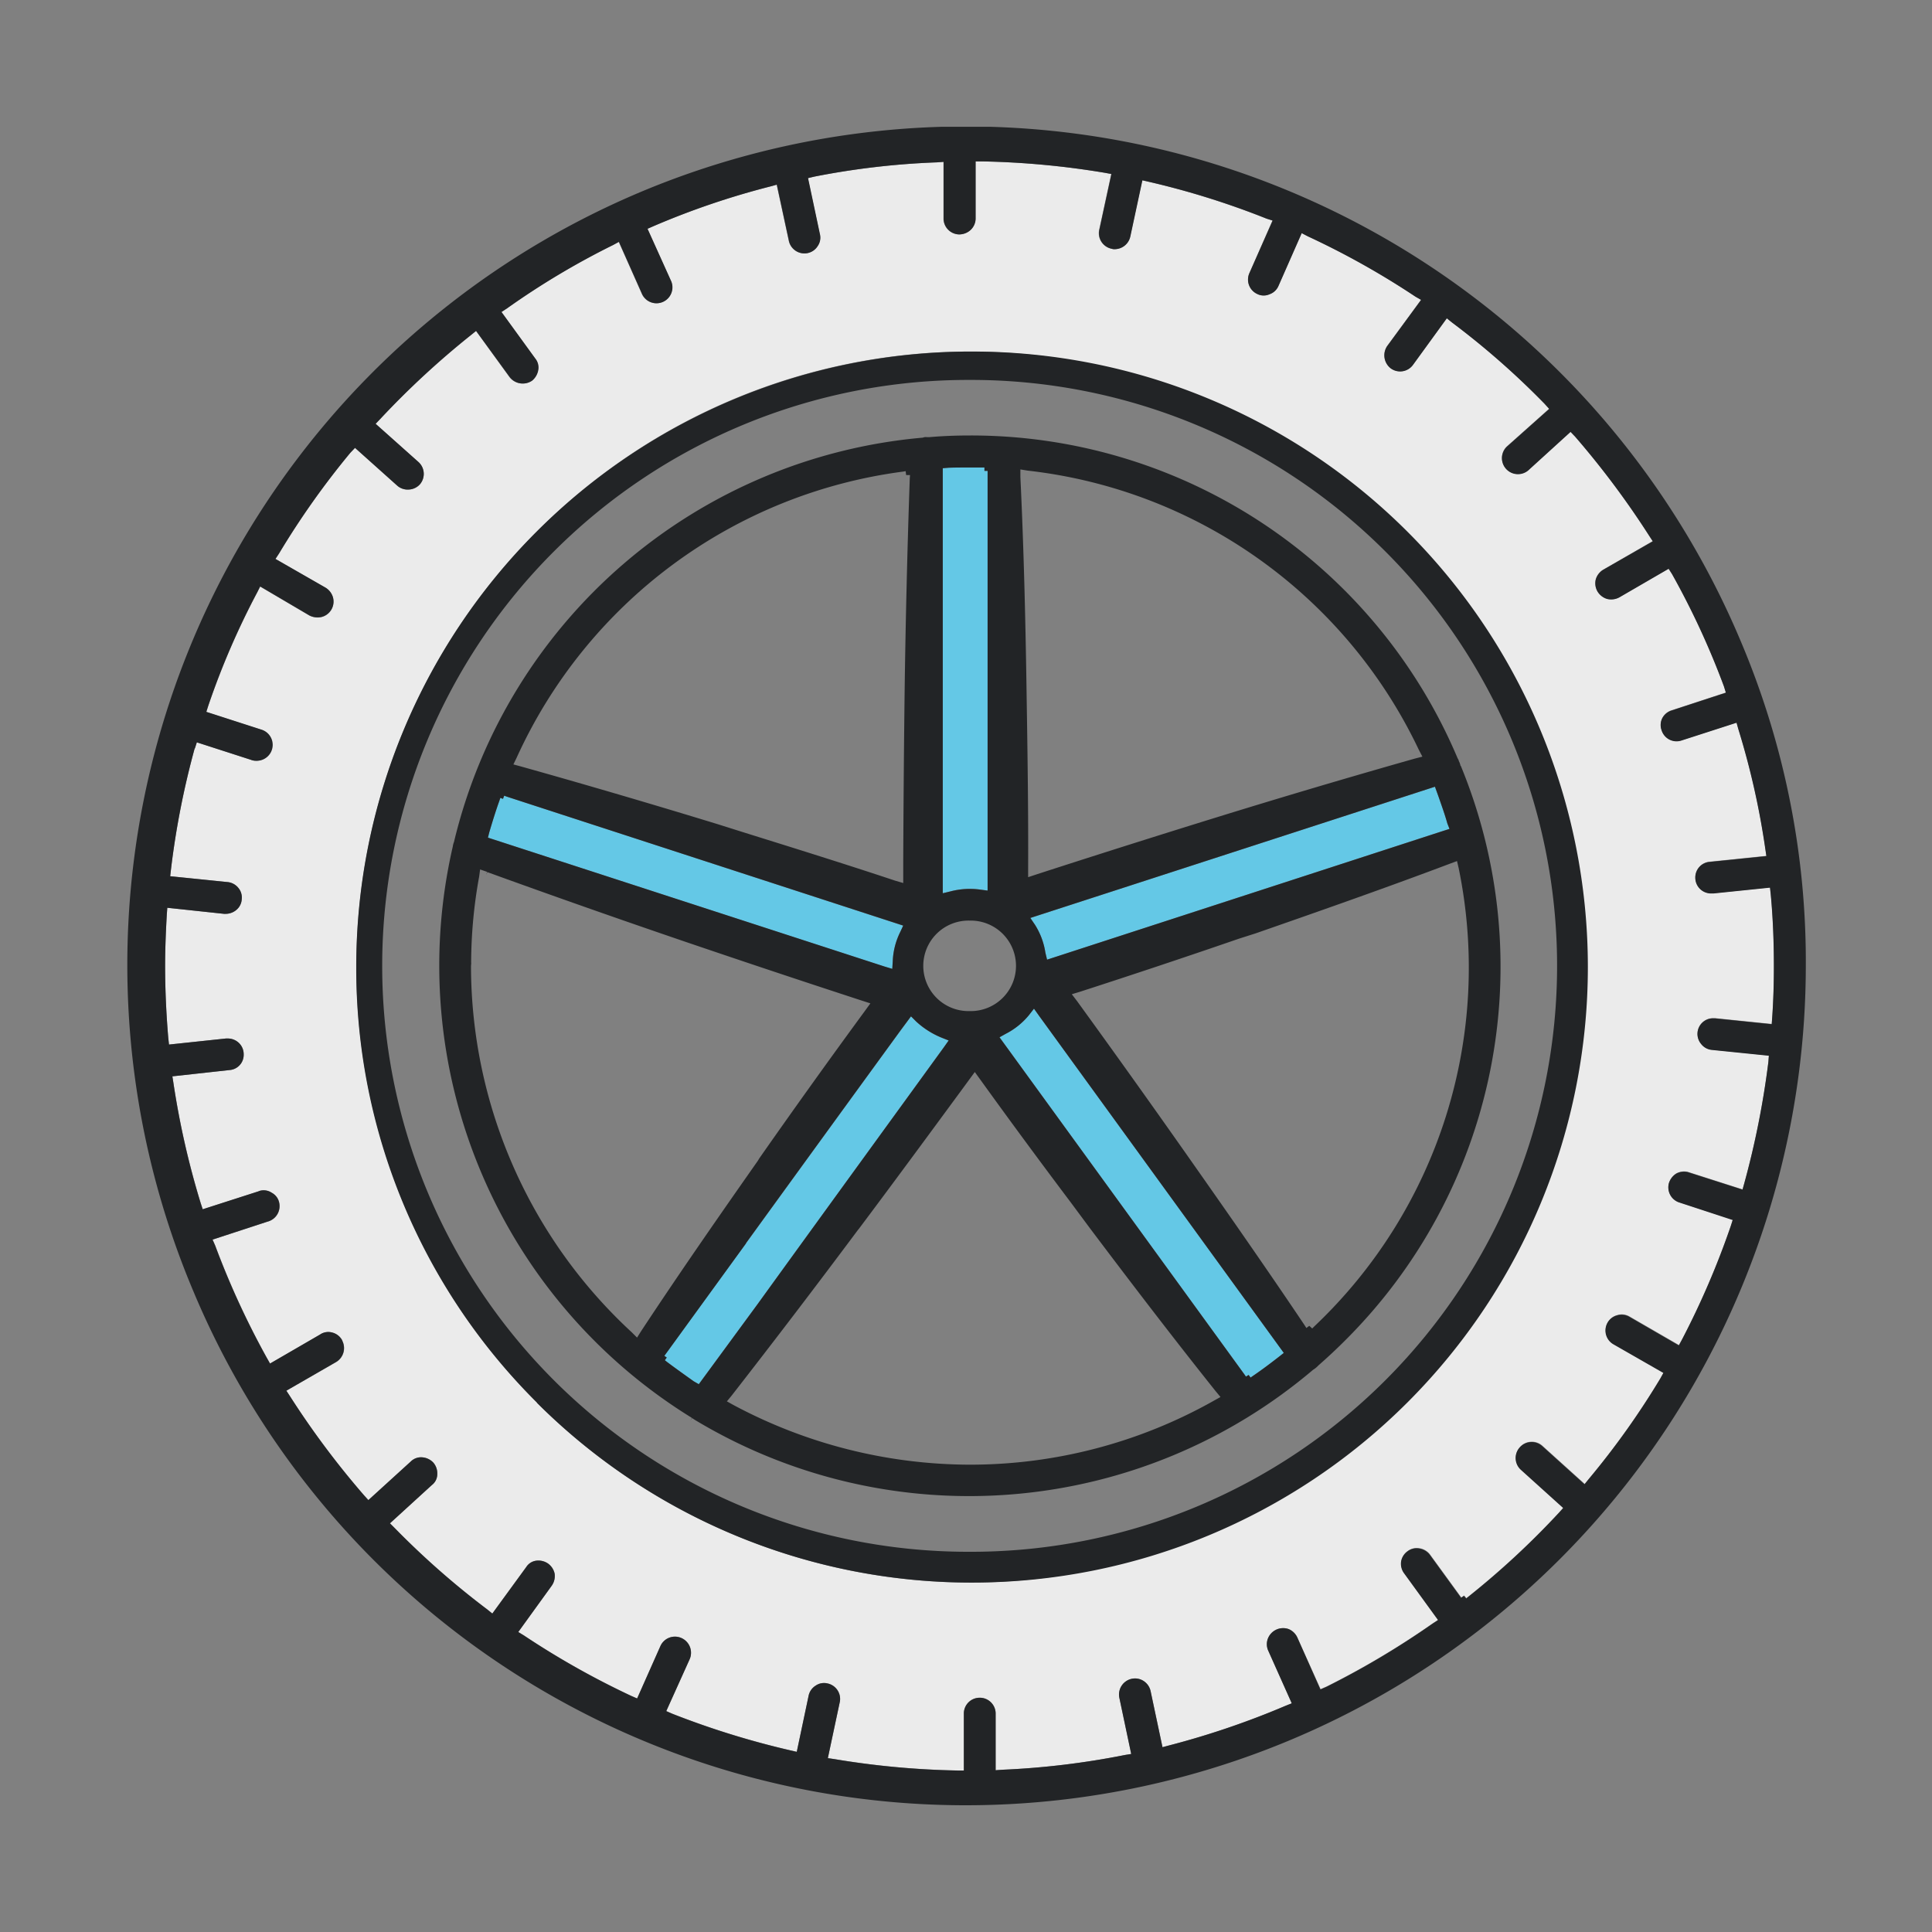
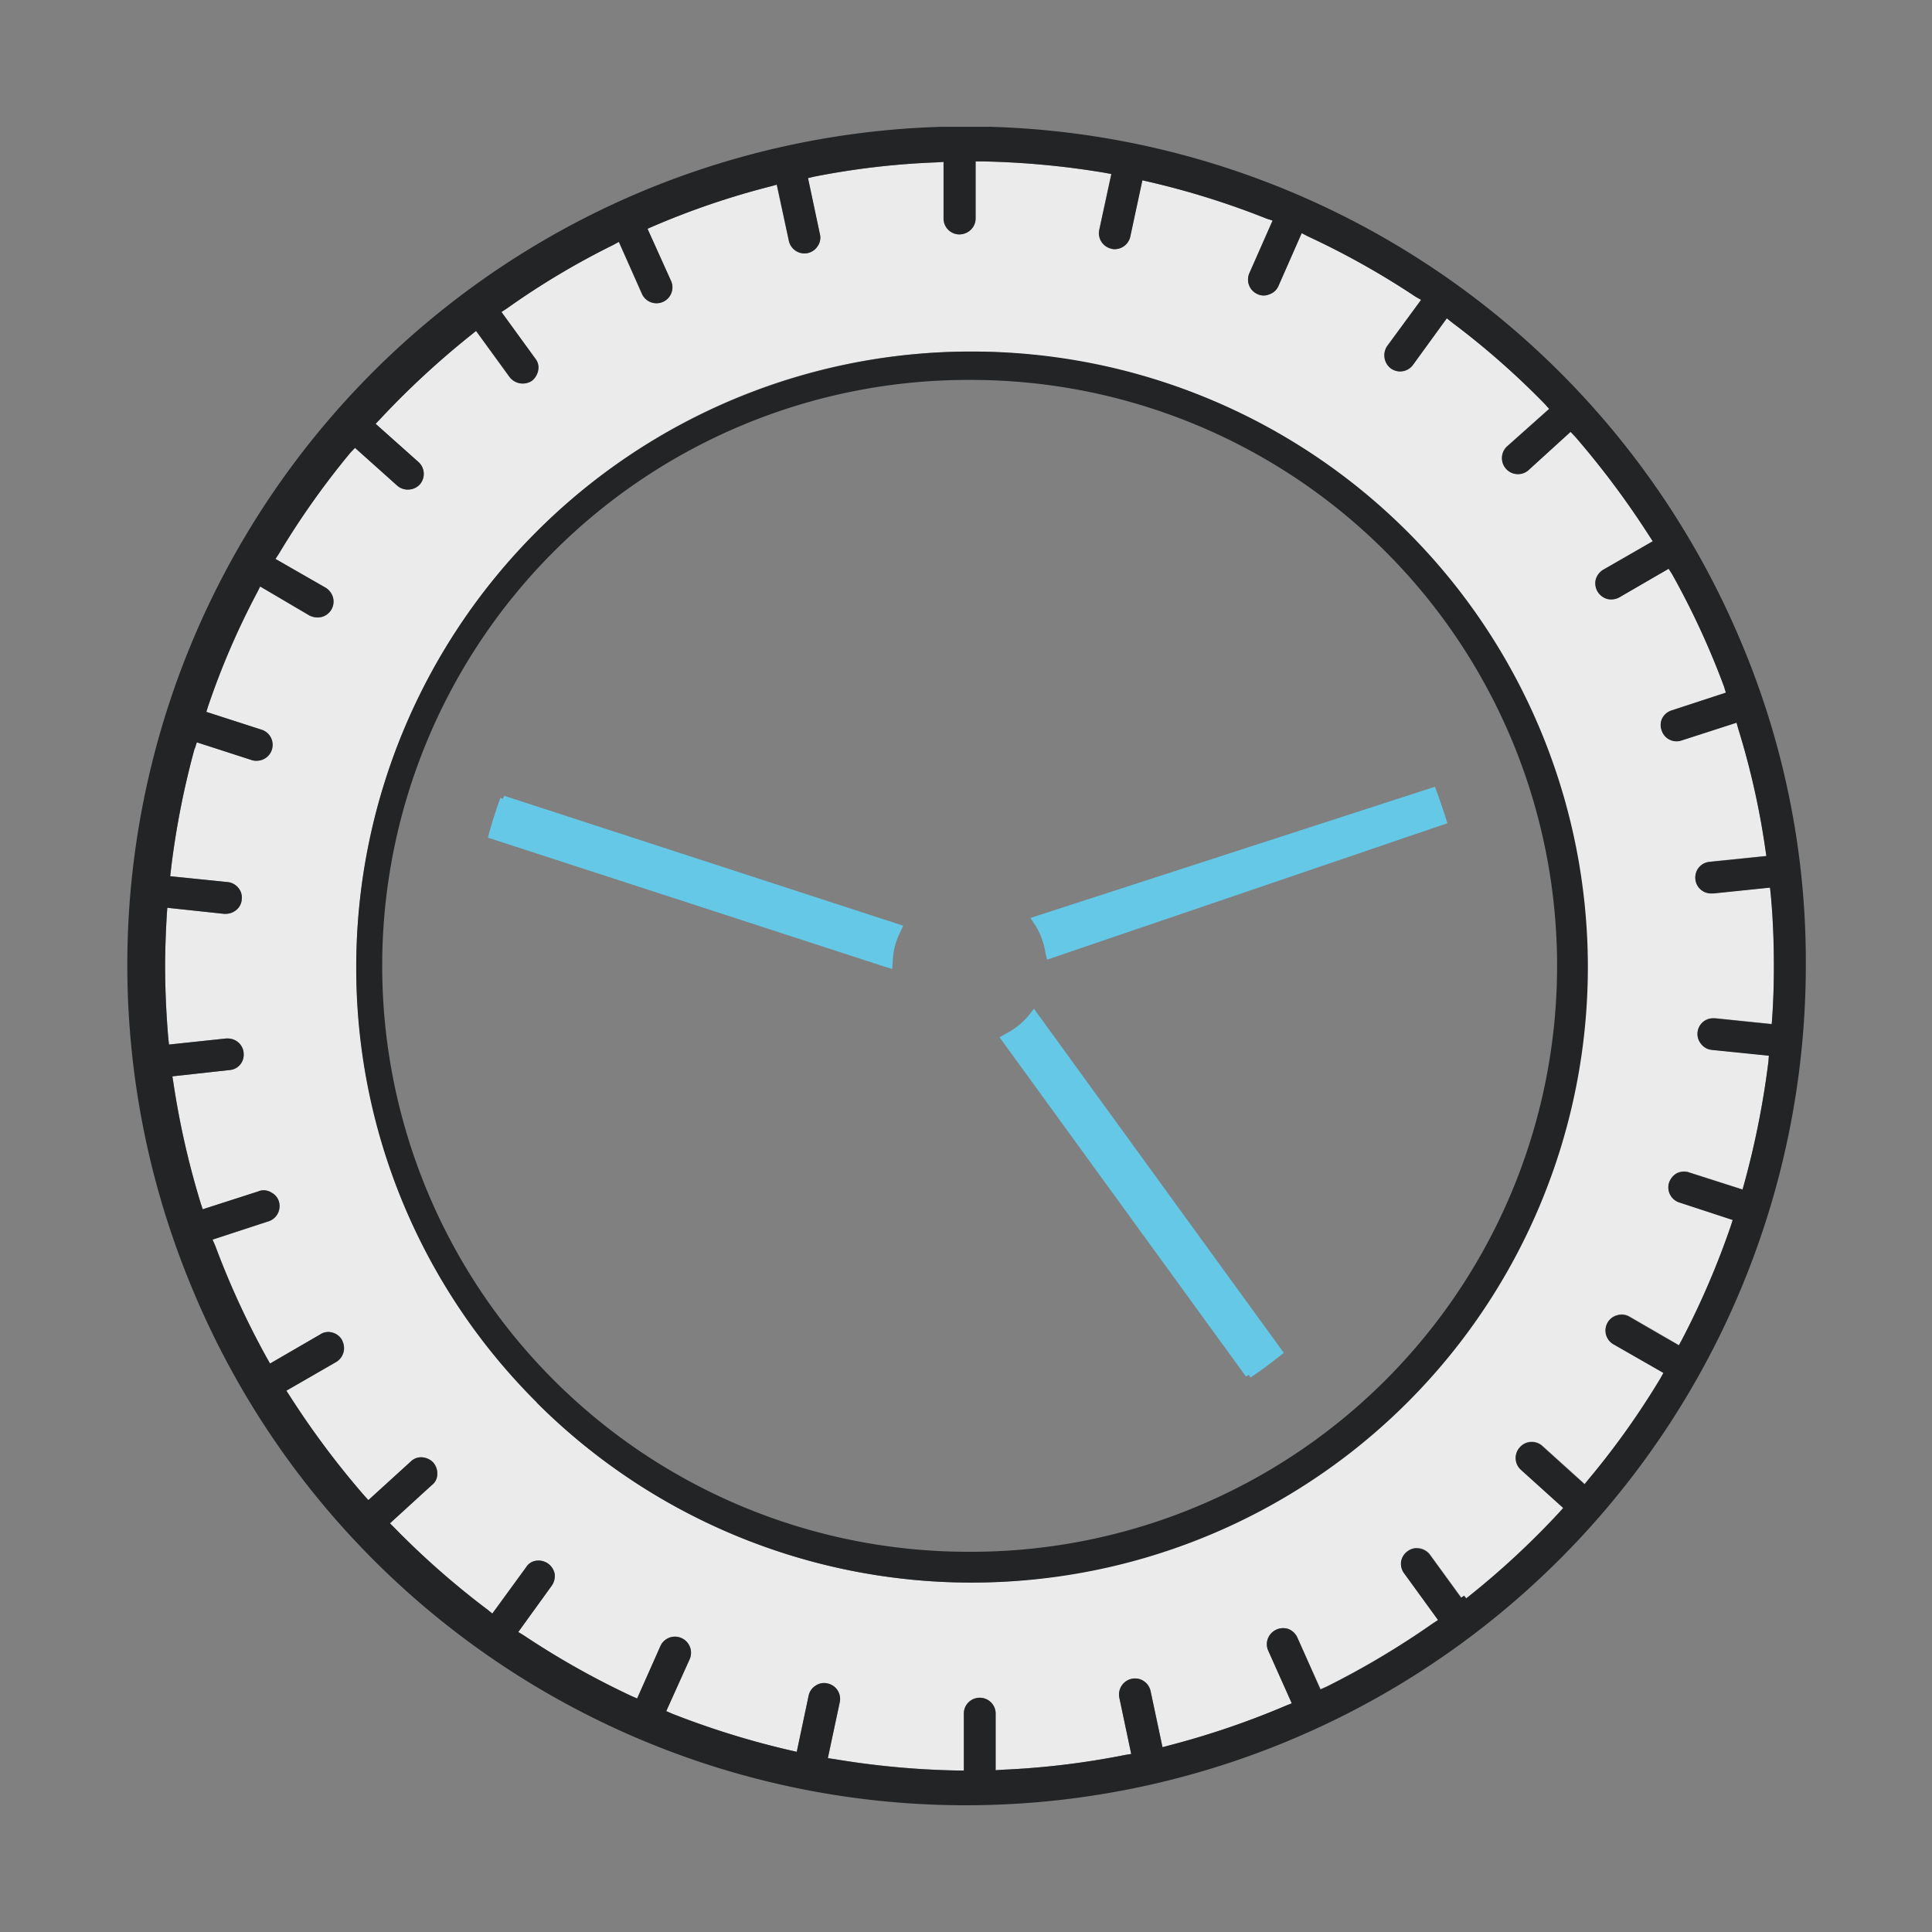
<svg xmlns="http://www.w3.org/2000/svg" width="80" height="80" viewBox="0 0 80 80">
  <rect x="0" y="0" width="80" height="80" fill="#808080" stroke="none" />
  <defs>
    <clipPath id="a">
      <path data-name="長方形 13216" fill="none" d="M0 0h70.027v70H0z" />
    </clipPath>
    <clipPath id="b">
      <path data-name="長方形 13215" fill="none" d="M0 0h69.524v69.5H0z" />
    </clipPath>
  </defs>
  <path data-name="長方形 13198" fill="none" d="M0 0h80v80H0z" />
  <g data-name="グループ 21307">
    <g data-name="グループ 21306" transform="translate(5 5)" clip-path="url(#a)">
      <g data-name="グループ 21305">
        <g data-name="グループ 21304" clip-path="url(#b)" transform="translate(.252 .251)">
          <g data-name="グループ 21303">
            <g data-name="グループ 21302" clip-path="url(#b)">
-               <path data-name="パス 19281" d="m38.105 34.487-.07-.291a2.986 2.986 0 0 0-.432-1.155l-.191-.281 16.754-5.434.151.412c.131.382.261.743.362 1.1l.09.231-.251.08Z" fill="#64c8e6" />
+               <path data-name="パス 19281" d="m38.105 34.487-.07-.291a2.986 2.986 0 0 0-.432-1.155l-.191-.281 16.754-5.434.151.412c.131.382.261.743.362 1.1Z" fill="#64c8e6" />
              <path data-name="パス 19282" d="M46.271 51.652 36.136 37.7l.251-.141a3.011 3.011 0 0 0 .964-.773l.211-.271.2.281 10.146 13.972-.191.151c-.331.261-.7.542-1.085.8l-.1.07-.08-.11-.11.07Z" fill="#64c8e6" />
-               <path data-name="パス 19283" d="M23.47 51.944c-.352-.251-.733-.522-1.095-.793l-.1-.08.08-.11-.1-.07 3.385-4.661c2.38-3.284 5.313-7.322 6.4-8.809l.432-.583.211.211a3.5 3.5 0 0 0 1.035.663l.311.121-.191.271c-1.647 2.27-5.2 7.162-7.714 10.637l-2.441 3.325Z" fill="#64c8e6" />
              <path data-name="パス 19284" d="m14.953 29.435.06-.241a22.6 22.6 0 0 1 .412-1.286l.04-.121.11.04.05-.131.11.04 16.412 5.344-.121.261a2.975 2.975 0 0 0-.311 1.2l-.02.331-.331-.1Z" fill="#64c8e6" />
-               <path data-name="パス 19285" d="M33.786 31.735v-17.6l.251-.02c.291-.01.573-.01.864-.01h.613v.141h.131v17.378l-.3-.04a3.16 3.16 0 0 0-1.225.07Z" fill="#64c8e6" />
              <path data-name="パス 19286" d="M16.956 16.779a25.486 25.486 0 0 0 .03 36.049v.01a25.475 25.475 0 0 0 17.929 7.443h.11a25.488 25.488 0 0 0-.02-50.975h-.06a25.314 25.314 0 0 0-17.989 7.473M1.795 31.031l.03-.261a34.272 34.272 0 0 1 .984-5.032h.01l.08-.251 2.24.723a.558.558 0 0 0 .211.04.66.66 0 0 0 .211-1.286l-2.27-.733.08-.251a31.9 31.9 0 0 1 2.029-4.7l.121-.241 2.039 1.2a.742.742 0 0 0 .512.06.657.657 0 0 0 .462-.814.694.694 0 0 0-.311-.4l-2.067-1.191.151-.231a33.606 33.606 0 0 1 2.949-4.169l.191-.2 1.738 1.557a.65.65 0 0 0 .482.171.657.657 0 0 0 .472-.221.663.663 0 0 0-.07-.924L10.301 12.3l.191-.2a35.23 35.23 0 0 1 3.757-3.475l.211-.171 1.377 1.903a.684.684 0 0 0 .934.151.732.732 0 0 0 .251-.432.591.591 0 0 0-.121-.482l-1.4-1.928.231-.151a32.268 32.268 0 0 1 4.394-2.619l.241-.131.964 2.17a.659.659 0 0 0 1.205-.532l-.98-2.18.251-.11a32.841 32.841 0 0 1 4.849-1.647l.251-.07.5 2.32a.658.658 0 0 0 .783.512.646.646 0 0 0 .412-.291.608.608 0 0 0 .09-.492l-.492-2.32.251-.06a32.3 32.3 0 0 1 5.092-.593l.271-.02v2.37a.659.659 0 0 0 .642.635.7.7 0 0 0 .472-.181.66.66 0 0 0 .211-.452V1.431h.251a34.668 34.668 0 0 1 5.1.472l.271.05-.5 2.31a.657.657 0 0 0 .5.783l.04.01a.28.28 0 0 0 .1.01.665.665 0 0 0 .643-.522l.5-2.33.261.06a33.5 33.5 0 0 1 4.881 1.527l.251.08-.955 2.176a.656.656 0 0 0 .331.864.587.587 0 0 0 .5.01.625.625 0 0 0 .372-.342l.964-2.19.251.131a33.508 33.508 0 0 1 4.46 2.5l.231.131-1.4 1.908a.682.682 0 0 0 .151.934.658.658 0 0 0 .914-.151l1.4-1.928.211.171a32.981 32.981 0 0 1 3.837 3.365l.191.211-1.758 1.567a.662.662 0 0 0 .884.984l1.758-1.6.191.2a35.65 35.65 0 0 1 3.063 4.1l.151.231-2.048 1.182a.694.694 0 0 0-.311.4.674.674 0 0 0 .07.5.694.694 0 0 0 .4.311.706.706 0 0 0 .512-.07l2.039-1.185.141.221a33.043 33.043 0 0 1 2.149 4.65l.08.261-2.24.733a.659.659 0 0 0-.392.321.625.625 0 0 0-.03.5.648.648 0 0 0 .834.422l2.27-.733.07.251a32.477 32.477 0 0 1 1.125 5l.04.271-2.35.241a.647.647 0 0 0-.593.653.652.652 0 0 0 .653.653h.1l2.34-.241.03.271c.09.964.131 1.969.131 2.983 0 .7-.02 1.416-.07 2.129l-.02.271-2.35-.241h-.07a.646.646 0 0 0-.5 1.065.631.631 0 0 0 .432.241l2.37.241-.02.261a35.693 35.693 0 0 1-1 5.032l-.07.251-2.26-.723a.674.674 0 0 0-.482.06.715.715 0 0 0-.311.412.658.658 0 0 0 .4.773l2.25.733-.08.251a34.142 34.142 0 0 1-2.019 4.7l-.131.241-2.049-1.185a.632.632 0 0 0-.5-.06.641.641 0 0 0-.4.3.657.657 0 0 0 .241.9l2.069 1.185-.121.221a33.126 33.126 0 0 1-2.973 4.178l-.171.211-1.758-1.587a.656.656 0 0 0-.924.06.655.655 0 0 0 .04.924l1.758 1.587-.171.191a34.045 34.045 0 0 1-3.746 3.475l-.1.08-.09-.11-.121.08-1.3-1.788a.677.677 0 0 0-.432-.251.622.622 0 0 0-.492.121.651.651 0 0 0-.261.422.659.659 0 0 0 .131.492l1.4 1.928-.231.151a34.617 34.617 0 0 1-4.389 2.611l-.251.11-.962-2.134a.687.687 0 0 0-.362-.352.678.678 0 0 0-.854.382.648.648 0 0 0 .01.512l.974 2.18-.251.1a34.354 34.354 0 0 1-4.841 1.647l-.261.07-.492-2.32a.667.667 0 0 0-.291-.422.649.649 0 0 0-.492-.09.666.666 0 0 0-.512.783l.492 2.33-.251.04a33.256 33.256 0 0 1-5.092.613l-.271.02v-2.37a.657.657 0 0 0-.633-.633h-.03a.654.654 0 0 0-.653.633v2.38h-.261a34.668 34.668 0 0 1-5.1-.472l-.271-.04.5-2.35a.656.656 0 0 0-.512-.743.608.608 0 0 0-.492.09.646.646 0 0 0-.291.412l-.492 2.33-.261-.06a34.868 34.868 0 0 1-4.892-1.517l-.251-.11.974-2.16a.667.667 0 0 0-.342-.864.659.659 0 0 0-.874.331l-.964 2.17-.231-.1a34.073 34.073 0 0 1-4.46-2.511l-.231-.141 1.386-1.918a.7.7 0 0 0 .121-.492.691.691 0 0 0-.271-.422.7.7 0 0 0-.492-.121.574.574 0 0 0-.412.261l-1.406 1.928-.211-.171a34.038 34.038 0 0 1-3.837-3.375l-.191-.191 1.738-1.587a.561.561 0 0 0 .221-.442.685.685 0 0 0-.161-.482.7.7 0 0 0-.462-.221.6.6 0 0 0-.472.171l-1.758 1.6-.181-.2a35.358 35.358 0 0 1-3.065-4.097l-.151-.231 2.051-1.178a.671.671 0 0 0 .271-.884l-.01-.03a.644.644 0 0 0-.392-.311.608.608 0 0 0-.492.06l-.03.02-2.069 1.2-.131-.231a34.162 34.162 0 0 1-2.139-4.65l-.11-.251 2.27-.743a.664.664 0 0 0 .482-.814.6.6 0 0 0-.3-.382.6.6 0 0 0-.5-.08.692.692 0 0 1-.08.03l-2.28.733-.08-.241a34.435 34.435 0 0 1-1.14-5.014l-.04-.251 2.37-.261a.631.631 0 0 0 .583-.653.645.645 0 0 0-.191-.462.662.662 0 0 0-.462-.191h-.08l-2.36.251-.03-.271a36.006 36.006 0 0 1-.131-2.983c0-.7.03-1.426.07-2.129l.02-.281 2.35.251h.07a.686.686 0 0 0 .472-.191.611.611 0 0 0 .189-.412.618.618 0 0 0-.141-.472.653.653 0 0 0-.452-.241Z" fill="#ebebeb" />
-               <path data-name="パス 19287" d="M39.35 36.207a532.12 532.12 0 0 1 4.5 6.3c1.185 1.687 3.184 4.53 4.922 7.121l.07.11.121-.09.121.11.08-.08a20.442 20.442 0 0 0 5.986-18.974l-.07-.3-.271.1c-2.792 1.055-5.846 2.119-8.066 2.893l-.693.221c-2.3.793-4.51 1.527-6.559 2.19l-.362.11Zm14.816-8.882-16.754 5.434.191.281a2.986 2.986 0 0 1 .432 1.155l.07.291 16.412-5.333.251-.08-.09-.231c-.1-.362-.231-.723-.362-1.1ZM37 14.187v.32c.141 2.923.211 5.966.251 8.558l.01.653c.04 2.511.07 4.771.06 6.991v.362l.331-.11a588.212 588.212 0 0 1 7.383-2.34 362.3 362.3 0 0 1 8.3-2.461l.311-.08-.151-.291a20.46 20.46 0 0 0-16.189-11.552Zm-.864 23.514 10.135 13.951.07.1.11-.07.08.11.1-.07c.382-.261.753-.542 1.085-.8l.191-.151-10.144-13.974-.2-.281-.211.271a3.011 3.011 0 0 1-.964.773Zm-2.35-23.564v17.6l.331-.08a3.16 3.16 0 0 1 1.225-.07l.3.04v-17.38h-.131v-.14h-.613c-.291 0-.573 0-.864.01Zm1.115 18.732a1.874 1.874 0 1 0-.01 3.747h.01a1.874 1.874 0 1 0 0-3.747m-4.61 12.786a410.041 410.041 0 0 1-5.253 6.89l-.191.231.271.151a20.838 20.838 0 0 0 9.763 2.471h.04a20.56 20.56 0 0 0 10.094-2.651l.271-.151-.2-.241c-1.918-2.4-3.9-5.012-5.223-6.77l-.783-1.055a297.222 297.222 0 0 1-3.757-5.1l-.211-.291-.5.683c-1.256 1.708-2.812 3.827-4.319 5.836m-4.65.573-3.385 4.661.1.07-.08.11.1.08c.362.271.743.542 1.095.793l.211.121 2.441-3.325c2.511-3.475 6.067-8.367 7.714-10.637l.191-.271-.314-.126a3.5 3.5 0 0 1-1.035-.663l-.211-.211-.432.583a5129.836 5129.836 0 0 0-6.4 8.809m-9.339-19.744c3.053.854 6.157 1.778 8.216 2.411l1.085.342c2.059.643 4.188 1.306 6.207 1.979l.342.1v-.894c.01-2.38.03-4.851.06-7.2.03-2.23.1-5.544.211-8.668l.01-.131h-.161l-.02-.161-.121.02a20.5 20.5 0 0 0-15.99 11.852l-.131.271Zm-1.286 2.712-.06.241 16.412 5.333.331.1.02-.331a2.975 2.975 0 0 1 .311-1.2l.121-.261-16.412-5.338-.11-.04-.05.131-.11-.04-.04.121c-.131.362-.261.773-.412 1.286m-.753 5.424-.01.131a20.667 20.667 0 0 0 6.655 15.165l.221.221.171-.271c1.627-2.471 3.435-5.062 4.831-7.051l.06-.1a341.327 341.327 0 0 1 4.389-6.127l.211-.291-.342-.11a608.756 608.756 0 0 1-7.352-2.451 451.378 451.378 0 0 1-8.166-2.873l-.05.11.04-.121-.291-.1-.04.3a20.127 20.127 0 0 0-.331 3.566m9.14 18.843a21.992 21.992 0 0 1-9.901-23.653.77.77 0 0 1 .05-.191 21.933 21.933 0 0 1 19.416-16.745.31.31 0 0 1 .171-.02h.09c.562-.05 1.135-.07 1.7-.07h.02A21.871 21.871 0 0 1 55.106 26.15c.02.03.03.06.05.09h-.01l.05.11a.037.037 0 0 0 .01.03l.02.08h.01a21.828 21.828 0 0 1-4.811 23.815c-.321.321-.673.653-1.085 1.014a1.015 1.015 0 0 1-.221.181 22.01 22.01 0 0 1-25.522 2.119 2.75 2.75 0 0 1-.191-.121l-.07.1Z" fill="#222426" />
              <path data-name="パス 19288" d="M34.891 10.481a24.262 24.262 0 0 0-.11 48.524h.241a24.262 24.262 0 0 0-.121-48.524ZM9.499 34.808A25.48 25.48 0 0 1 34.941 9.306h.06a25.487 25.487 0 0 1 .02 50.974h-.11a25.475 25.475 0 0 1-17.929-7.443v-.01a25.334 25.334 0 0 1-7.483-18.019" fill="#222426" />
              <path data-name="パス 19289" d="M2.759 48.227a34.731 34.731 0 0 1 18.472-45.51 34.8 34.8 0 0 1 45.58 18.542 34 34 0 0 1 2.712 13.492 34.786 34.786 0 0 1-34.733 34.75h-.01A34.663 34.663 0 0 1 2.759 48.227m-.934-17.456-.03.261 2.37.241a.653.653 0 0 1 .452.241.618.618 0 0 1 .141.472.611.611 0 0 1-.191.412.686.686 0 0 1-.472.191h-.07l-2.35-.251-.02.281c-.04.7-.07 1.426-.07 2.129 0 1.014.05 2.029.131 2.983l.03.271 2.359-.251h.08a.662.662 0 0 1 .462.191.645.645 0 0 1 .191.462.631.631 0 0 1-.583.653l-2.37.261.04.251a34.435 34.435 0 0 0 1.135 5.012l.08.241 2.28-.733a.692.692 0 0 0 .08-.03.6.6 0 0 1 .5.08.6.6 0 0 1 .3.382.664.664 0 0 1-.482.814l-2.27.743.11.251a34.162 34.162 0 0 0 2.139 4.65l.131.231 2.069-1.2.03-.02a.608.608 0 0 1 .492-.06.644.644 0 0 1 .392.311l.01.03a.671.671 0 0 1-.271.884l-2.044 1.18.151.231a35.358 35.358 0 0 0 3.063 4.1l.181.2 1.758-1.6a.6.6 0 0 1 .472-.171.7.7 0 0 1 .462.221.685.685 0 0 1 .161.482.561.561 0 0 1-.221.442l-1.738 1.587.191.191a34.038 34.038 0 0 0 3.837 3.375l.211.171 1.406-1.928a.574.574 0 0 1 .412-.261.7.7 0 0 1 .492.121.691.691 0 0 1 .271.422.7.7 0 0 1-.121.492l-1.386 1.918.231.141a34.073 34.073 0 0 0 4.46 2.511l.231.1.964-2.17a.659.659 0 0 1 .874-.331.667.667 0 0 1 .342.864l-.974 2.16.251.11a34.868 34.868 0 0 0 4.892 1.517l.261.06.492-2.33a.646.646 0 0 1 .291-.412.608.608 0 0 1 .492-.09.656.656 0 0 1 .512.743l-.5 2.35.271.04a34.668 34.668 0 0 0 5.1.472h.261v-2.38a.654.654 0 0 1 .653-.633h.03a.657.657 0 0 1 .633.633v2.368l.271-.02a33.256 33.256 0 0 0 5.092-.613l.251-.04-.492-2.33a.666.666 0 0 1 .512-.783.649.649 0 0 1 .492.09.667.667 0 0 1 .291.422l.492 2.32.261-.07a34.354 34.354 0 0 0 4.841-1.647l.251-.1-.974-2.18a.648.648 0 0 1-.01-.512.678.678 0 0 1 .854-.382.687.687 0 0 1 .362.352l.954 2.149.251-.11a34.617 34.617 0 0 0 4.389-2.612l.231-.151-1.4-1.928a.659.659 0 0 1-.131-.492.651.651 0 0 1 .261-.422.622.622 0 0 1 .492-.121.677.677 0 0 1 .432.251l1.3 1.788.121-.08.09.11.1-.08a34.045 34.045 0 0 0 3.746-3.475l.171-.191-1.758-1.587a.655.655 0 0 1-.04-.924.656.656 0 0 1 .924-.06l1.758 1.587.171-.211a33.126 33.126 0 0 0 2.973-4.178l.121-.221-2.069-1.185a.657.657 0 0 1-.241-.9.641.641 0 0 1 .4-.3.632.632 0 0 1 .5.06l2.049 1.185.131-.241a34.142 34.142 0 0 0 2.019-4.7l.08-.251-2.245-.737a.658.658 0 0 1-.4-.773.715.715 0 0 1 .311-.412.674.674 0 0 1 .482-.06l2.26.723.07-.251a35.693 35.693 0 0 0 1-5.032l.02-.261-2.37-.241a.631.631 0 0 1-.432-.241.646.646 0 0 1 .5-1.065h.07l2.35.241.02-.271c.05-.713.07-1.426.07-2.129 0-1.014-.04-2.019-.131-2.983l-.03-.271-2.34.241h-.1a.652.652 0 0 1-.653-.653.647.647 0 0 1 .593-.653l2.35-.241-.04-.271a32.477 32.477 0 0 0-1.125-5l-.07-.251-2.27.733a.648.648 0 0 1-.834-.422.625.625 0 0 1 .03-.5.659.659 0 0 1 .392-.321l2.24-.733-.08-.261a33.043 33.043 0 0 0-2.149-4.65l-.141-.221-2.033 1.179a.706.706 0 0 1-.512.07.694.694 0 0 1-.4-.311.674.674 0 0 1-.07-.5.694.694 0 0 1 .311-.4l2.049-1.175-.151-.231a35.651 35.651 0 0 0-3.063-4.1l-.191-.2-1.758 1.6a.662.662 0 0 1-.884-.984l1.758-1.567-.191-.211a32.981 32.981 0 0 0-3.838-3.371l-.211-.171-1.4 1.928a.658.658 0 0 1-.914.151.682.682 0 0 1-.151-.934l1.4-1.908-.231-.131a33.508 33.508 0 0 0-4.46-2.5l-.253-.132-.964 2.19a.625.625 0 0 1-.372.342.587.587 0 0 1-.5-.01.656.656 0 0 1-.331-.864l.964-2.18-.251-.08a33.5 33.5 0 0 0-4.881-1.527l-.261-.06-.5 2.33a.665.665 0 0 1-.643.522.28.28 0 0 1-.1-.01l-.04-.01a.657.657 0 0 1-.5-.783l.5-2.31-.271-.05a34.668 34.668 0 0 0-5.1-.472h-.251v2.39a.66.66 0 0 1-.211.452.7.7 0 0 1-.472.181.659.659 0 0 1-.643-.633V1.451l-.271.02a32.3 32.3 0 0 0-5.092.593l-.251.06.492 2.32a.608.608 0 0 1-.09.492.646.646 0 0 1-.412.291.658.658 0 0 1-.783-.512l-.5-2.32-.251.07a32.841 32.841 0 0 0-4.851 1.647l-.251.11.984 2.18a.659.659 0 0 1-1.205.532l-.964-2.17-.241.131a32.268 32.268 0 0 0-4.389 2.622l-.231.151 1.4 1.928a.591.591 0 0 1 .121.482.732.732 0 0 1-.251.432.684.684 0 0 1-.934-.151l-1.391-1.908-.211.171a35.23 35.23 0 0 0-3.757 3.475l-.191.2 1.768 1.577a.663.663 0 0 1 .07.924.657.657 0 0 1-.472.221.65.65 0 0 1-.482-.171l-1.737-1.554-.191.2a33.606 33.606 0 0 0-2.953 4.168l-.151.231 2.069 1.185a.694.694 0 0 1 .311.4.657.657 0 0 1-.462.814.742.742 0 0 1-.512-.06l-2.039-1.2-.121.241a31.9 31.9 0 0 0-2.029 4.7l-.08.251 2.27.733a.66.66 0 0 1-.212 1.294.558.558 0 0 1-.211-.04l-2.24-.723-.08.251h-.009a34.272 34.272 0 0 0-.984 5.032" fill="#222426" />
            </g>
          </g>
        </g>
      </g>
    </g>
  </g>
</svg>